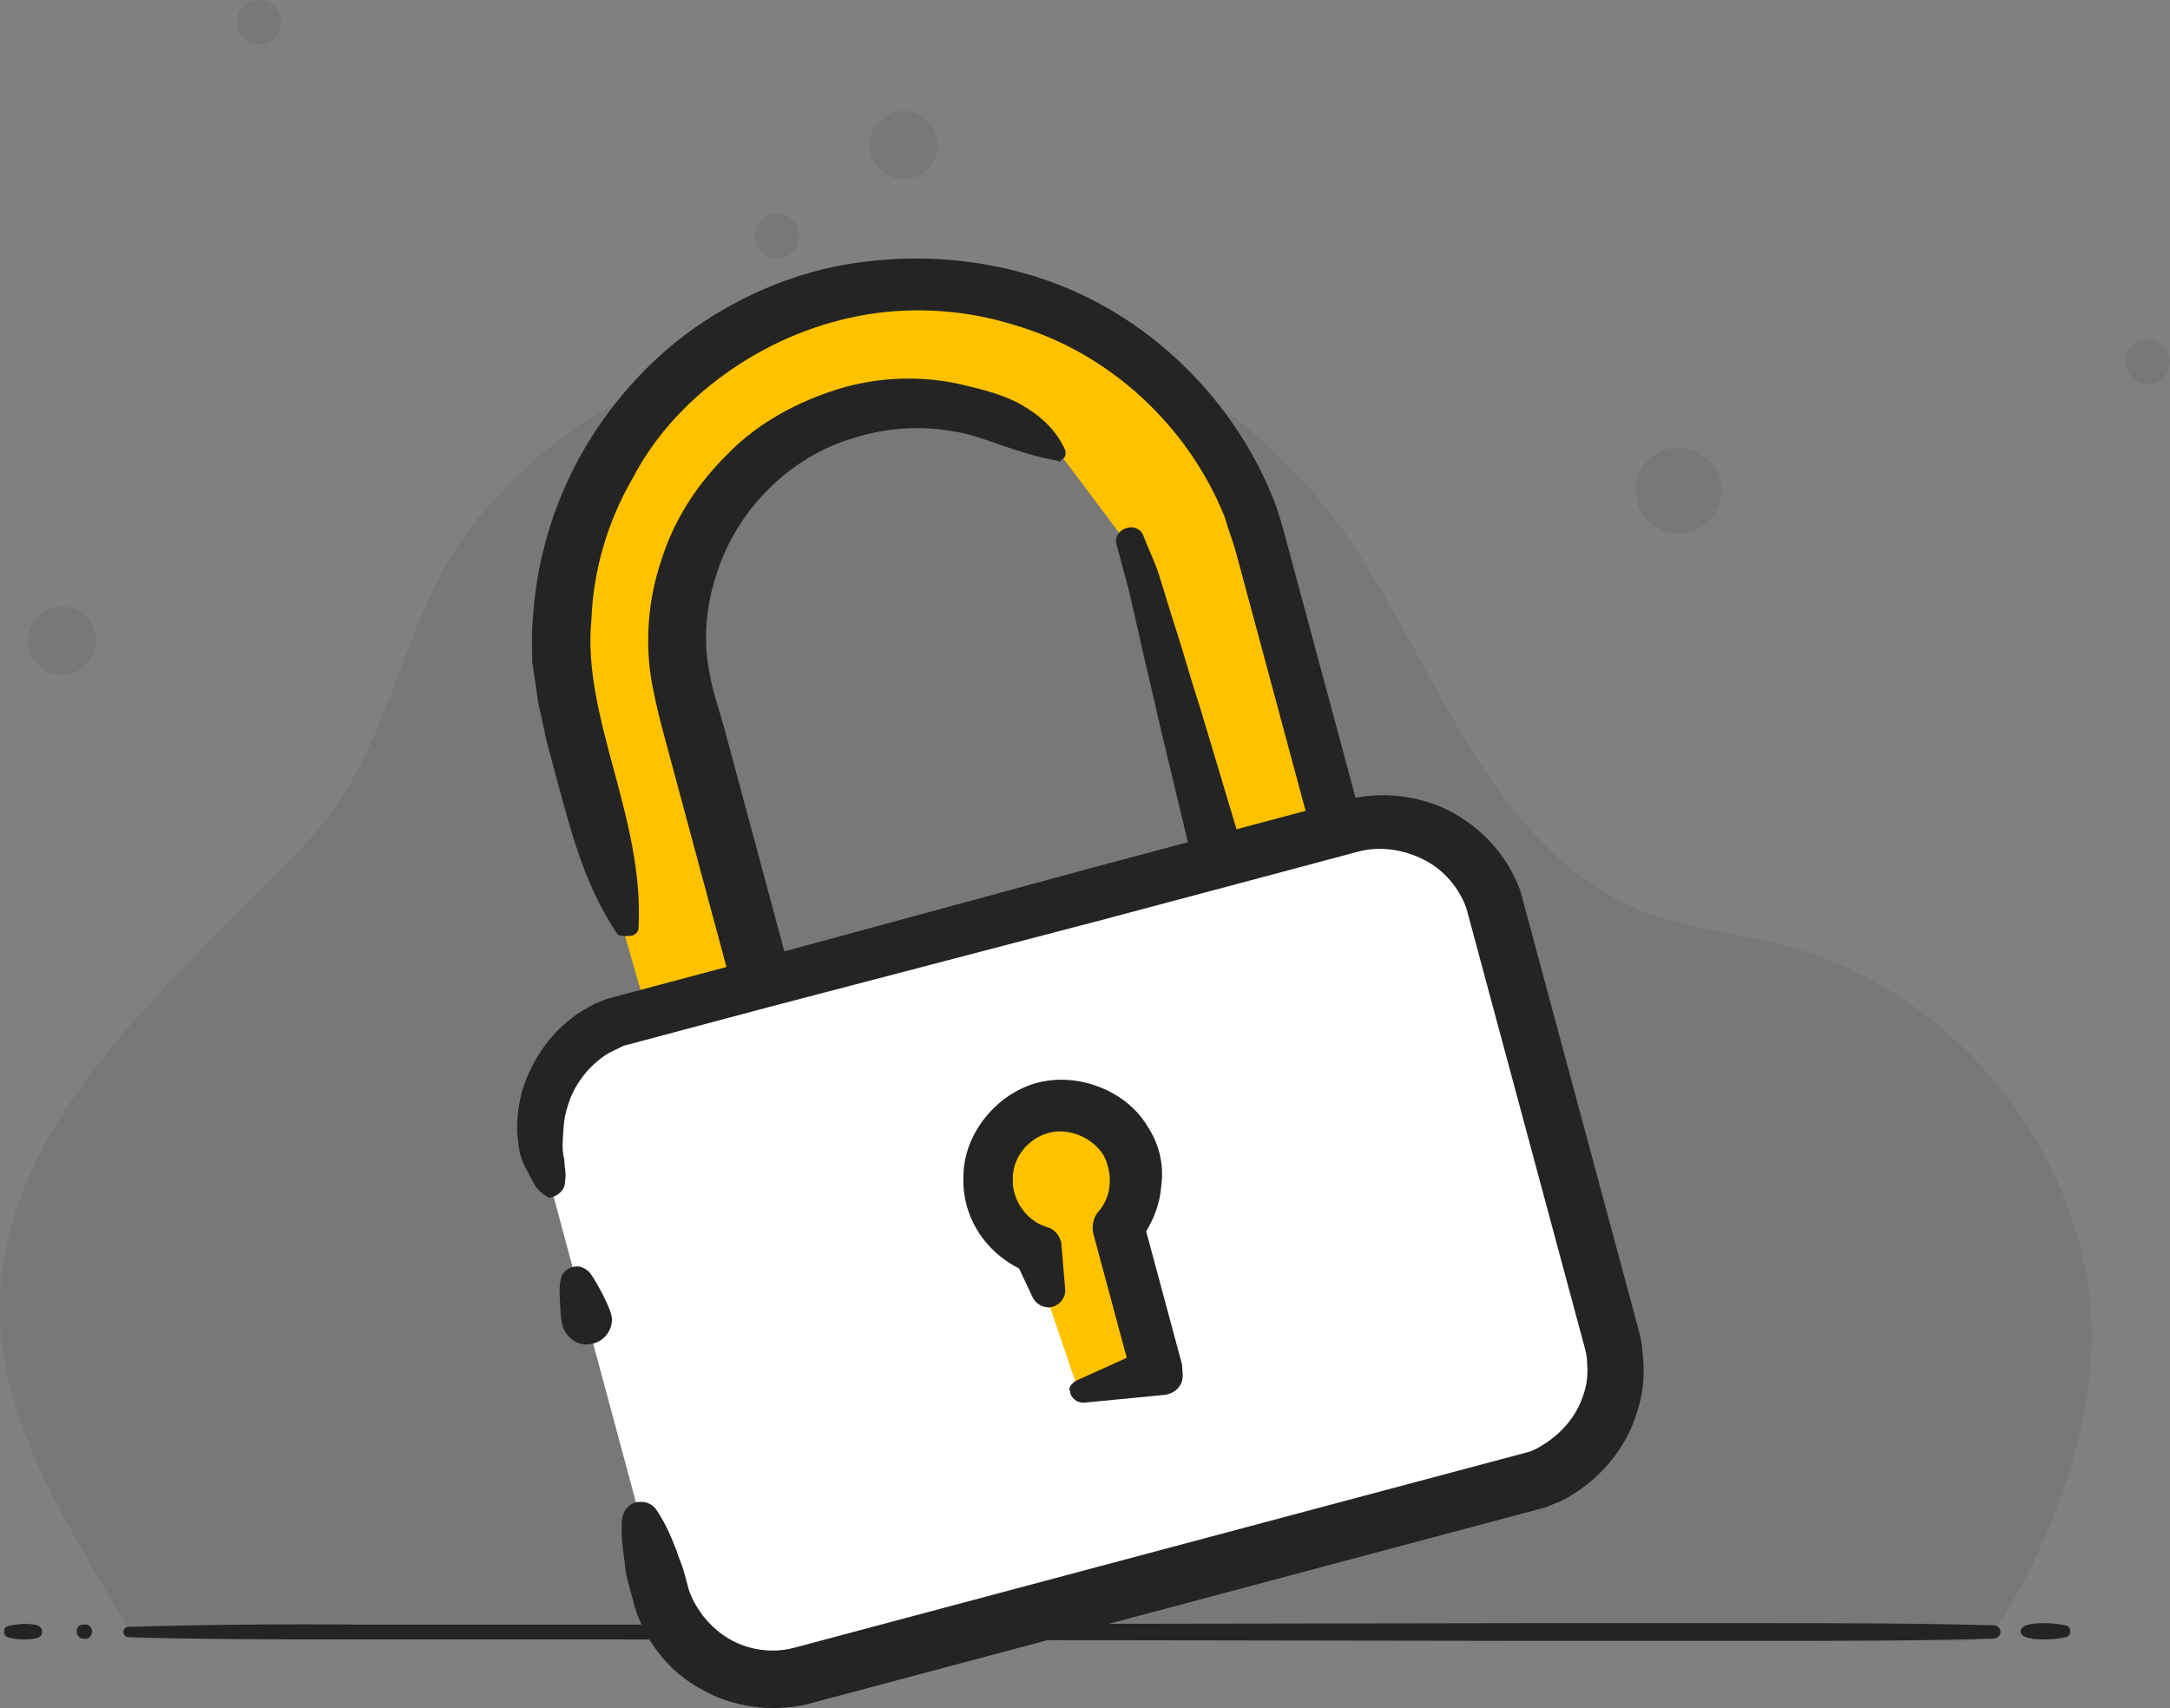
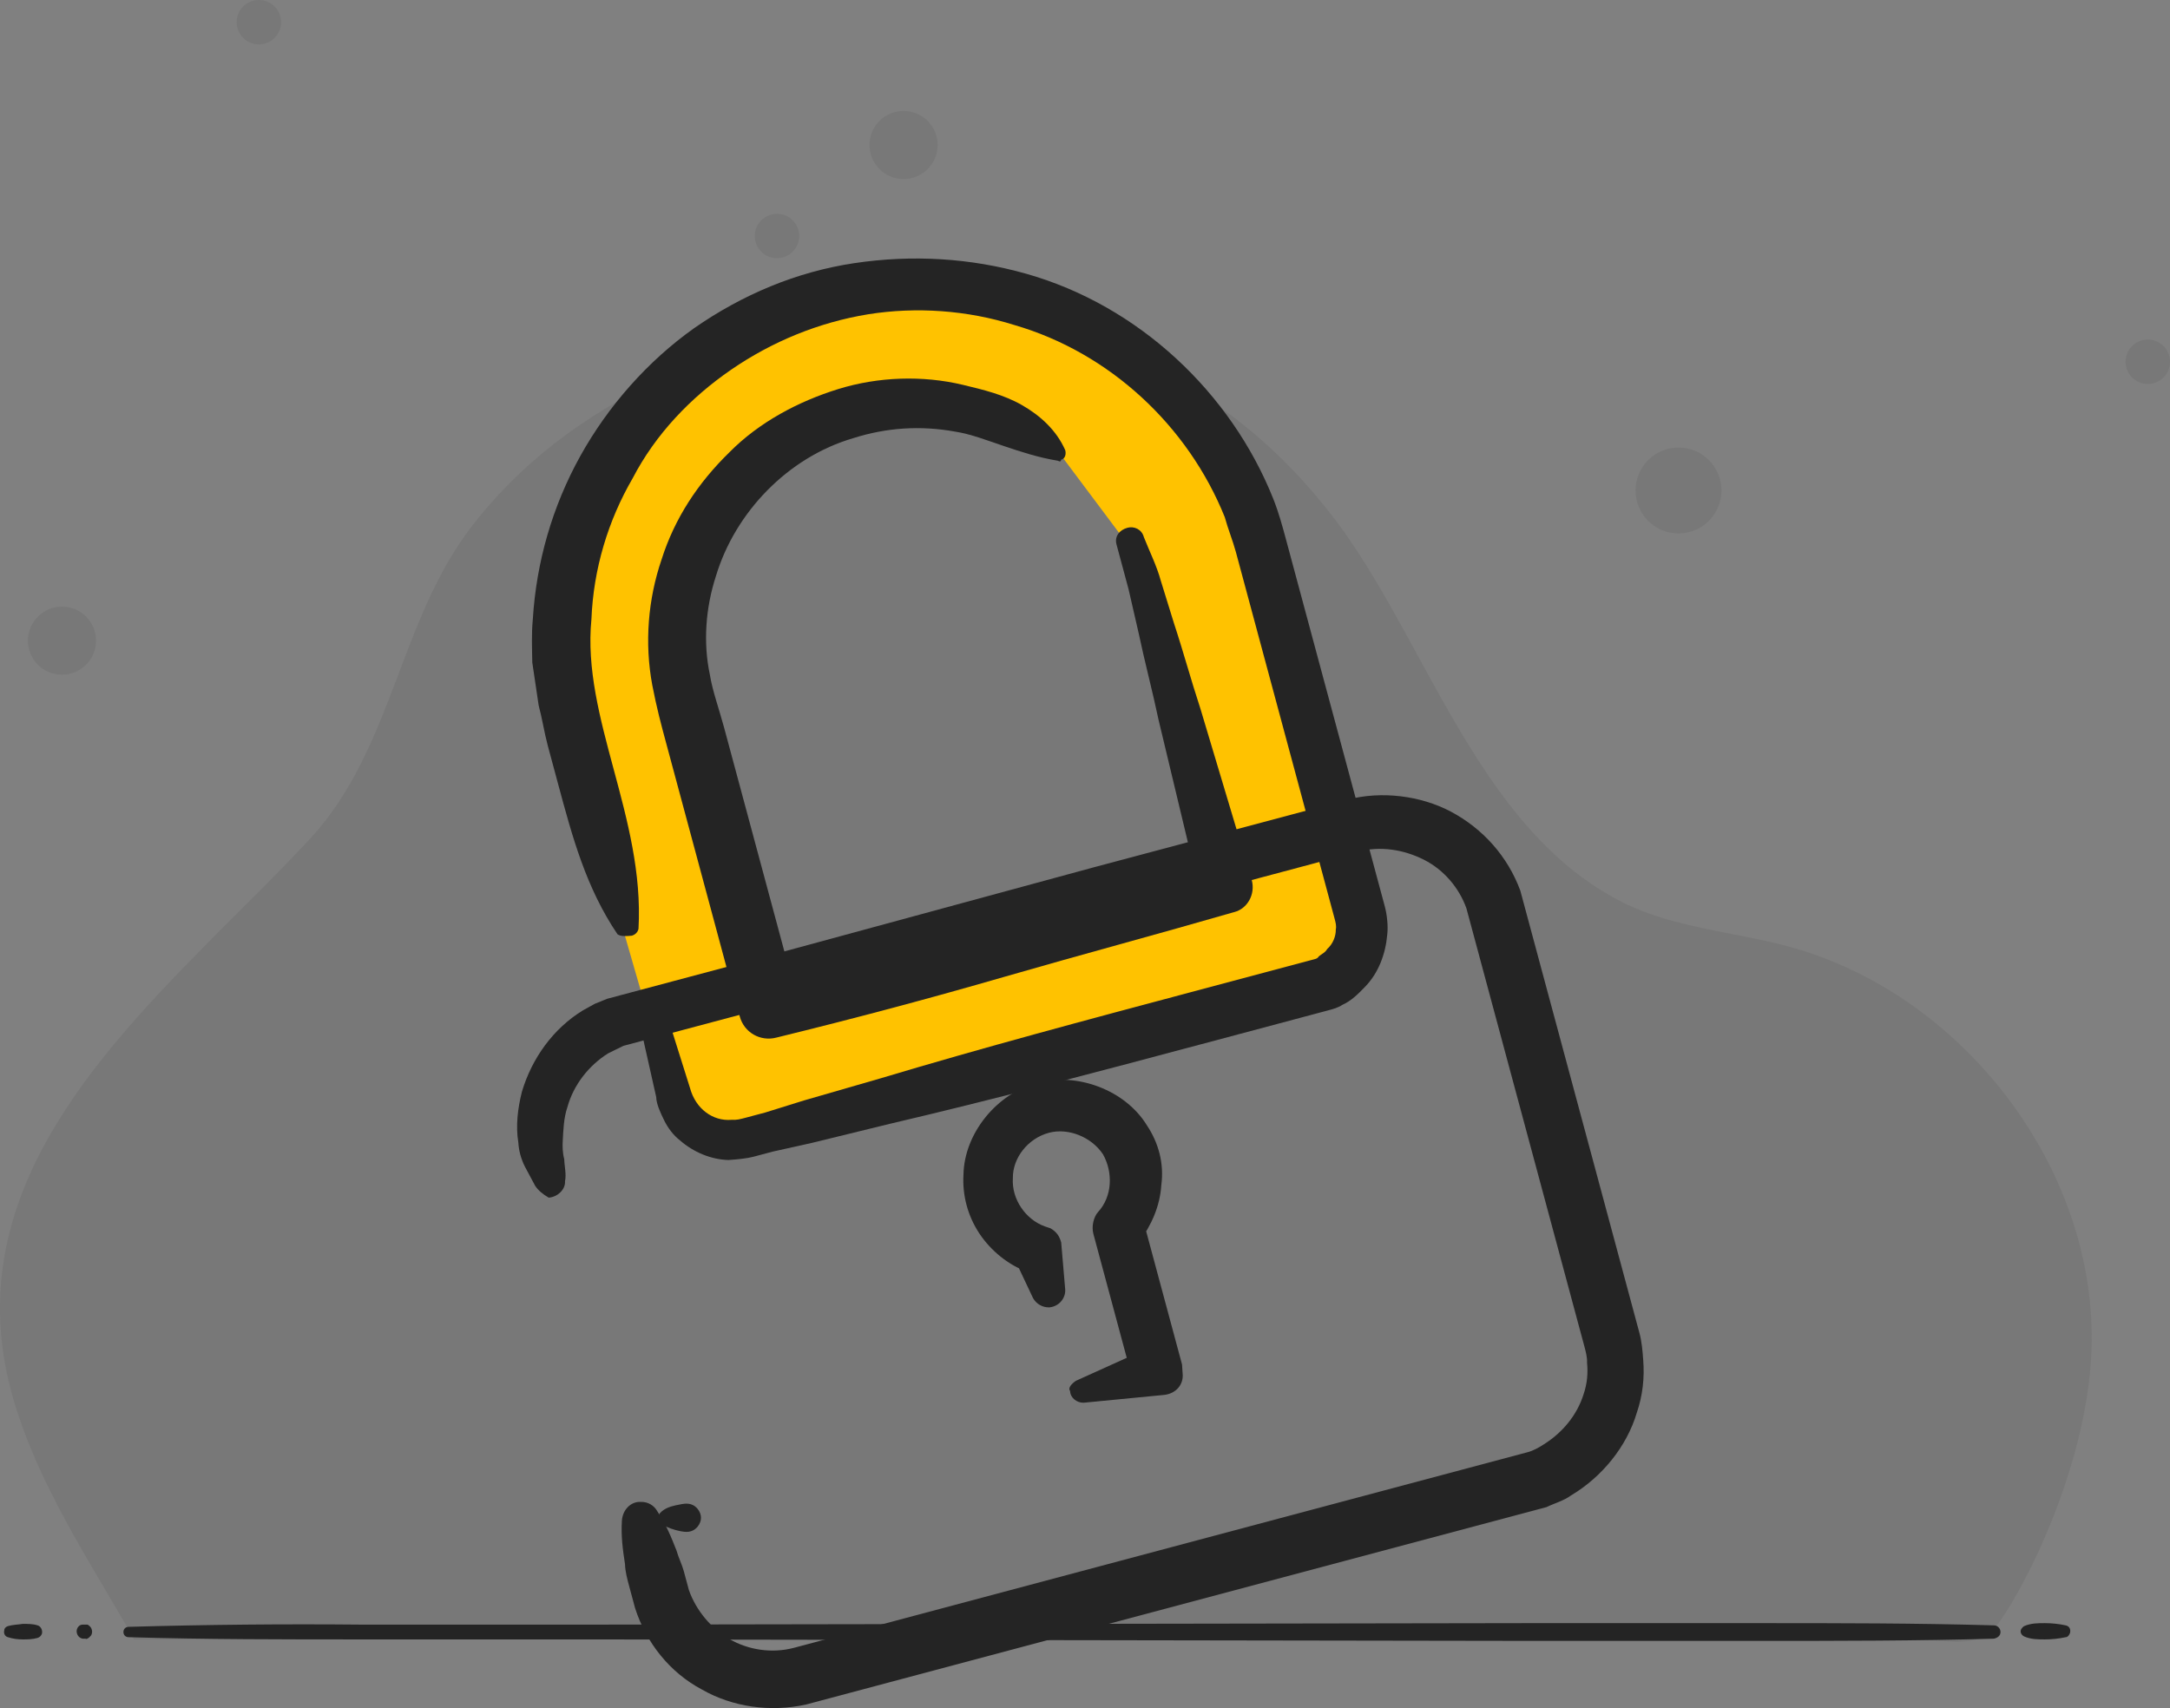
<svg xmlns="http://www.w3.org/2000/svg" width="235px" height="185px" viewBox="0 0 235 185" version="1.1">
  <rect x="0" y="0" width="235" height="185" fill="#808080" stroke="none" />
  <title>Group 6</title>
  <g id="Page-2" stroke="none" stroke-width="1" fill="none" fill-rule="evenodd">
    <g id="Profil-Obcy-ChceZobaczyc-NieUdostepnia-Desktop" transform="translate(-434, -368)" fill-rule="nonzero">
      <g id="Group-3" transform="translate(392, 368)">
        <g id="Group-6" transform="translate(42, 0)">
          <g id="nieUdostepnia" fill="#242424">
            <path d="M144.743,56.49 C147.586,60.287 150.076,64.693 152.559,69.227 L153.155,70.317 L153.752,71.41 C153.851,71.593 153.951,71.775 154.051,71.958 L154.651,73.054 C160.063,82.918 165.889,92.745 175.603,97.676 C179.29,99.546 183.37,100.347 187.461,101.148 L188.824,101.417 C190.415,101.734 192,102.068 193.559,102.484 C213.117,107.692 228.347,127.965 226.343,148.557 C225.061,161.939 217.446,175.24 215.522,176.843 C213.518,178.445 210.071,177.564 207.586,177.564 L14.487,177.564 C14.407,177.404 14.407,177.323 14.407,177.323 C9.598,168.91 4.147,160.817 1.422,151.442 C-4.38,131.328 8.591,116.203 21.963,102.664 L23.006,101.612 C23.701,100.913 24.396,100.218 25.088,99.526 L27.154,97.462 C29.377,95.236 31.543,93.042 33.565,90.865 C38.191,85.865 40.607,79.739 42.943,73.578 L43.481,72.156 C45.457,66.945 47.493,61.769 50.879,57.292 C61.459,43.269 79.335,35.977 96.488,34.856 C116.127,33.574 132.799,40.625 144.743,56.49 Z M6.712,65.705 C8.748,65.705 10.399,67.355 10.399,69.391 C10.399,71.427 8.748,73.077 6.712,73.077 C4.676,73.077 3.025,71.427 3.025,69.391 C3.025,67.355 4.676,65.705 6.712,65.705 Z M181.776,48.477 C184.343,48.477 186.425,50.558 186.425,53.125 C186.425,55.692 184.343,57.772 181.776,57.772 C179.208,57.772 177.126,55.692 177.126,53.125 C177.126,50.558 179.208,48.477 181.776,48.477 Z M28.034,4.808 C29.362,4.808 30.439,3.731 30.439,2.404 C30.439,1.076 29.362,0 28.034,0 C26.706,0 25.629,1.076 25.629,2.404 C25.629,3.731 26.706,4.808 28.034,4.808 Z M232.595,41.587 C233.923,41.587 235,40.51 235,39.183 C235,37.855 233.923,36.779 232.595,36.779 C231.267,36.779 230.191,37.855 230.191,39.183 C230.191,40.51 231.267,41.587 232.595,41.587 Z M84.144,27.965 C85.472,27.965 86.549,26.888 86.549,25.561 C86.549,24.233 85.472,23.157 84.144,23.157 C82.816,23.157 81.739,24.233 81.739,25.561 C81.739,26.888 82.816,27.965 84.144,27.965 Z M97.851,19.391 C99.887,19.391 101.538,17.741 101.538,15.705 C101.538,13.669 99.887,12.019 97.851,12.019 C95.814,12.019 94.164,13.669 94.164,15.705 C94.164,17.741 95.814,19.391 97.851,19.391 Z" id="Combined-Shape" fill-opacity="0.08" />
            <path d="M219.209,176.122 C219.93,175.801 220.732,175.801 221.453,175.801 C222.175,175.801 222.976,175.881 223.698,176.041 C224.099,176.122 224.259,176.442 224.179,176.843 C224.099,177.083 223.938,177.323 223.698,177.323 C222.976,177.484 222.175,177.564 221.453,177.564 C220.732,177.564 219.93,177.564 219.209,177.243 C218.888,177.083 218.728,176.763 218.888,176.442 C218.969,176.362 219.049,176.202 219.209,176.122 Z M13.926,176.202 C22.343,175.961 30.759,175.881 39.176,175.961 L64.425,175.961 L114.924,175.881 L165.423,175.801 L190.673,175.801 C199.09,175.801 207.506,175.801 215.923,176.041 C216.323,176.041 216.644,176.362 216.644,176.763 C216.644,177.163 216.323,177.404 215.923,177.484 C207.506,177.724 199.09,177.724 190.673,177.724 L165.423,177.724 L114.924,177.644 L64.425,177.564 L39.176,177.564 C30.759,177.564 22.343,177.564 13.926,177.323 C13.606,177.323 13.365,177.083 13.365,176.763 C13.365,176.442 13.606,176.202 13.926,176.202 Z M8.956,175.961 C9.037,175.961 9.197,175.961 9.277,175.961 C9.357,175.961 9.357,175.961 9.437,175.961 C9.518,175.961 9.518,175.961 9.598,176.041 C9.998,176.282 10.079,176.843 9.838,177.163 C9.758,177.243 9.678,177.323 9.598,177.403 C9.518,177.403 9.518,177.484 9.437,177.484 C9.357,177.484 9.357,177.564 9.277,177.484 C9.197,177.484 9.037,177.484 8.956,177.484 C8.476,177.403 8.235,176.923 8.315,176.522 C8.395,176.202 8.636,175.961 8.956,175.961 Z M0.861,176.121 C1.422,175.961 1.983,175.961 2.464,175.881 C3.025,175.881 3.586,175.881 4.067,176.041 C4.388,176.121 4.628,176.522 4.548,176.923 C4.468,177.163 4.307,177.323 4.067,177.404 C3.506,177.564 2.945,177.564 2.464,177.564 C1.903,177.564 1.342,177.484 0.861,177.323 C0.54,177.243 0.38,176.923 0.46,176.602 C0.46,176.362 0.62,176.202 0.861,176.121 Z" id="Combined-Shape" />
          </g>
          <g id="Group-5" transform="translate(56, 28)">
            <path d="M54.033,1.277 C54.033,2.117 53.913,2.956 53.913,3.796 L54.033,1.277 Z" id="Path" fill="#93B9F4" />
-             <path d="M39.687,135.549 C41.978,135.069 44.268,134.829 46.68,134.71 C48.97,134.588 51.261,134.469 53.672,134.59 C54.636,134.59 55.48,135.549 55.36,136.509 C55.36,137.468 54.516,138.187 53.672,138.187 C51.381,138.307 49.091,138.307 46.68,138.067 C44.389,137.947 42.098,137.708 39.687,137.227 C39.204,137.108 38.963,136.629 39.084,136.148 C39.084,135.789 39.324,135.549 39.687,135.549 Z" id="Path" fill="#242424" />
            <path d="M15.693,135.669 C16.296,135.189 17.02,135.069 17.623,134.949 C18.226,134.829 18.948,134.71 19.551,135.428 C20.034,136.028 20.034,136.748 19.551,137.347 C18.948,138.067 18.226,137.947 17.623,137.828 C17.02,137.708 16.296,137.467 15.693,137.108 C15.332,136.868 15.212,136.268 15.452,135.909 C15.573,135.789 15.693,135.669 15.693,135.669 Z" id="Path" fill="#242424" />
-             <path d="M11.391,72.32 L5.706,51.203 C0.207,30.777 12.47,9.698 33.043,4.212 C53.615,-1.274 74.826,10.88 80.325,31.304 L91.09,71.287 C92.023,74.749 89.979,78.263 86.492,79.192 L24.599,95.697 C21.112,96.627 17.578,94.601 16.645,91.139 L11.566,72.273 M27.299,81.434 L76.639,68.277 L67.599,34.698 C63.963,21.197 49.823,13.095 36.224,16.721 C22.626,20.348 14.449,34.4 18.085,47.902 L27.126,81.481 L27.299,81.434 Z" id="Shape" fill="#FFFFFF" />
            <path d="M11.578,73.011 L5.706,51.203 C0.207,30.777 12.47,9.698 33.043,4.212 C53.615,-1.274 74.826,10.88 80.325,31.304 L91.09,71.287 C92.023,74.749 89.979,78.263 86.492,79.192 L24.599,95.697 C21.112,96.627 17.578,94.601 16.645,91.139 L14.315,82.485 M58.976,21.414 C52.812,16.564 44.592,14.49 36.399,16.675 C22.799,20.301 14.624,34.354 18.259,47.856 L27.299,81.434 L76.639,68.277 L67.599,34.698 C67.273,33.487 66.772,32.321 66.271,31.156" id="Shape" fill="#FFC200" />
            <path d="M10.88,73.198 C7.471,68.17 5.979,62.632 4.442,56.92 L3.323,52.766 C2.952,51.381 2.706,49.776 2.333,48.392 C2.088,46.787 1.89,45.356 1.644,43.751 C1.62,42.274 1.55,40.624 1.7,39.099 C2.079,32.876 3.819,26.847 6.838,21.404 C9.859,15.96 14.156,11.104 19.177,7.539 C24.37,3.928 30.239,1.435 36.528,0.5 C42.817,-0.435 49.083,-0.065 55.152,1.656 C67.291,5.098 77.293,14.489 81.903,26.061 C82.497,27.571 82.87,28.956 83.29,30.514 L84.408,34.668 L86.644,42.976 L91.166,59.765 L93.402,68.075 L93.962,70.151 C94.195,71.016 94.347,72.275 94.231,73.233 C94.046,75.323 93.291,77.379 91.827,78.882 C91.096,79.635 90.364,80.387 89.364,80.839 C88.888,81.152 88.365,81.291 87.841,81.43 L87.145,81.616 L86.622,81.755 L82.437,82.872 L74.068,85.103 C62.911,88.078 51.578,91.1 40.326,93.729 L31.912,95.788 L27.681,96.73 L25.589,97.288 C24.891,97.474 23.799,97.58 22.88,97.64 C20.997,97.585 19.101,96.793 17.636,95.513 C16.926,94.961 16.344,94.188 15.938,93.369 C15.531,92.551 15.076,91.558 15.064,90.819 L13.177,82.418 C12.943,81.553 13.5,80.848 14.372,80.614 C15.243,80.382 15.953,80.935 16.14,81.628 L18.725,89.843 C19.332,92.092 21.192,93.452 23.203,93.287 C23.773,93.32 24.121,93.227 24.819,93.042 L26.911,92.483 L31.049,91.194 L39.371,88.79 C50.435,85.469 61.767,82.446 72.927,79.471 L81.294,77.239 L85.478,76.123 L86.002,75.984 L86.351,75.891 C86.525,75.845 86.7,75.799 86.826,75.579 C87.129,75.312 87.477,75.219 87.733,74.781 C88.338,74.248 88.673,73.416 88.661,72.678 C88.742,72.285 88.649,71.938 88.509,71.419 L87.951,69.342 L85.715,61.035 L81.193,44.244 L78.957,35.936 L77.838,31.782 C77.511,30.571 76.965,29.233 76.639,28.02 C72.668,18.134 64.177,10.195 53.841,7.2 C48.737,5.593 43.216,5.21 38.019,6.039 C32.649,6.915 27.606,9.002 23.19,12.034 C18.773,15.067 14.986,19.045 12.525,23.782 C9.842,28.394 8.264,33.638 8.048,39.076 C6.995,49.746 13.825,60.539 13.147,72.594 C13.065,72.986 12.763,73.252 12.416,73.345 C11.322,73.451 11.101,73.324 10.88,73.198 Z" id="Path" fill="#242424" />
            <path d="M58.547,21.899 C56.396,21.546 54.548,20.926 52.699,20.305 C50.849,19.685 49.175,19.019 47.42,18.745 C43.688,18.07 40.015,18.308 36.4,19.457 C29.298,21.537 23.617,27.504 21.541,34.366 C20.414,37.819 20.127,41.606 20.884,45.115 C21.129,46.718 21.91,48.923 22.422,50.827 L24.006,56.711 L30.391,80.424 L26.414,78.146 C34.609,75.96 42.802,73.776 51.171,71.544 C59.365,69.359 67.606,67.347 76.022,65.289 L73.978,68.802 C72.474,62.524 70.971,56.246 69.467,49.968 C68.802,46.806 67.964,43.691 67.3,40.528 L66.215,35.809 C65.795,34.252 65.424,32.867 65.004,31.309 L64.911,30.963 C64.678,30.096 65.236,29.391 66.107,29.159 C66.805,28.974 67.641,29.306 67.874,30.173 C68.468,31.683 69.284,33.321 69.703,34.879 L71.135,39.506 C72.149,42.575 72.987,45.691 74,48.76 C75.852,54.945 77.705,61.129 79.557,67.314 C79.976,68.872 79.081,70.408 77.687,70.781 L77.513,70.827 C69.365,73.185 61.17,75.37 52.849,77.775 C44.702,80.134 36.507,82.319 28.092,84.377 C26.348,84.841 24.581,83.83 24.115,82.098 L17.73,58.385 L16.146,52.501 C15.586,50.423 15.12,48.692 14.642,46.223 C13.78,41.629 14.183,36.883 15.645,32.598 C17.062,28.138 19.581,24.314 22.985,20.994 C26.216,17.721 30.468,15.473 34.78,14.138 C39.093,12.803 43.906,12.632 48.299,13.687 C50.497,14.214 52.695,14.741 54.683,15.88 C56.671,17.02 58.406,18.598 59.359,20.755 C59.453,21.101 59.418,21.667 58.895,21.806 C58.941,21.98 58.768,22.026 58.547,21.899 Z" id="Path" fill="#242424" />
-             <path d="M6.835,112.307 L2.92,97.767 C1.103,91.018 5.191,83.991 11.99,82.178 L90.271,61.302 C97.071,59.49 104.14,63.54 105.959,70.291 L118.447,116.679 C120.266,123.43 116.178,130.457 109.378,132.27 L31.097,153.144 C24.298,154.957 17.227,150.906 15.41,144.155 L6.835,112.307 Z" id="Path" fill="#FFFFFF" />
            <path d="M1.957,100.436 C1.596,99.791 1.189,98.971 0.828,98.326 C0.422,97.507 0.188,96.642 0.13,95.73 C-0.162,93.952 0.068,92.036 0.521,90.245 C1.601,86.618 3.911,83.404 7.12,81.436 L8.421,80.717 L9.768,80.173 C10.292,80.033 10.641,79.941 11.163,79.801 C11.686,79.661 11.861,79.614 12.384,79.475 L16.917,78.267 L25.983,75.849 L62.374,65.959 L80.68,61.078 L89.92,58.614 C93.581,57.637 97.836,58.172 101.105,59.898 C104.593,61.75 107.269,64.747 108.642,68.462 L109.015,69.847 L109.341,71.059 L109.948,73.309 L111.158,77.809 L116.053,95.983 L120.946,114.158 L121.552,116.408 C121.785,117.274 121.89,118.359 121.949,119.27 C122.113,121.267 121.881,123.185 121.254,125.022 C120.176,128.649 117.515,131.954 114.134,133.969 C113.354,134.548 112.309,134.826 111.483,135.232 L110.089,135.605 L108.869,135.93 L104.336,137.139 L95.27,139.557 L76.964,144.438 L40.526,154.154 L31.285,156.618 C27.403,157.469 23.322,156.886 20.008,154.988 C16.52,153.135 13.972,149.918 12.772,146.158 C12.492,145.119 12.306,144.426 12.119,143.734 C11.933,143.041 11.701,142.176 11.688,141.438 C11.444,139.834 11.245,138.402 11.348,136.705 C11.417,135.573 12.277,134.602 13.416,134.669 C14.16,134.656 14.824,135.036 15.185,135.683 C16.126,137.1 16.674,138.438 17.268,139.95 C17.454,140.642 17.86,141.461 18.047,142.154 C18.234,142.845 18.467,143.712 18.607,144.23 C19.387,146.435 21.039,148.405 23.027,149.545 C25.016,150.685 27.562,151.119 30.003,150.468 L39.069,148.05 L75.506,138.334 L93.813,133.452 L102.88,131.035 L107.412,129.825 L108.633,129.5 L109.504,129.267 C110.027,129.128 110.679,128.768 111.154,128.457 C113.234,127.159 114.779,125.264 115.487,123.034 C115.905,121.809 115.975,120.678 115.869,119.592 C115.904,119.028 115.717,118.335 115.578,117.815 L114.971,115.566 L110.078,97.392 L105.184,79.218 L103.973,74.716 L103.367,72.466 L103.041,71.255 L102.808,70.389 C102.028,68.185 100.375,66.214 98.212,65.121 C96.049,64.028 93.505,63.594 91.063,64.245 L81.998,66.663 L63.691,71.544 L27.207,81.089 L18.14,83.506 L13.607,84.714 C12.736,84.948 12.212,85.087 11.516,85.273 L10.69,85.678 L9.865,86.084 C7.784,87.38 6.112,89.495 5.451,91.898 C5.033,93.122 5.011,94.428 4.942,95.559 C4.907,96.125 4.919,96.863 5.105,97.556 C5.118,98.294 5.351,99.161 5.188,99.945 C5.247,100.857 4.341,101.656 3.422,101.715 C2.759,101.336 2.272,100.909 1.957,100.436 Z" id="Path" fill="#242424" />
-             <path d="M4.966,115.774 C4.732,114.908 4.674,113.997 4.662,113.257 C4.603,112.346 4.544,111.434 4.707,110.648 C4.823,109.69 5.775,109.064 6.74,109.178 C7.136,109.259 7.577,109.512 7.844,109.811 C8.427,110.584 8.834,111.403 9.195,112.049 C9.601,112.868 10.009,113.687 10.195,114.38 C10.568,115.765 9.501,117.347 8.058,117.546 C6.838,117.872 5.513,117.112 4.966,115.774 Z" id="Path" fill="#242424" />
-             <path d="M60.897,122.935 L69.266,120.704 L65.07,105.126 C66.791,103.183 67.358,100.435 66.659,97.838 C65.495,93.512 61.076,90.979 56.717,92.142 C52.358,93.303 49.804,97.695 50.968,102.023 C51.667,104.619 53.714,106.669 56.005,107.544 L57.311,112.391" id="Path" fill="#FFC200" />
            <path d="M60.524,121.55 L68.519,117.935 L66.603,121.228 L62.41,105.65 C62.177,104.785 62.467,103.78 62.896,103.294 C64.488,101.571 64.534,98.962 63.451,97.025 C62.195,95.133 59.683,94.133 57.59,94.691 C55.324,95.296 53.651,97.411 53.687,99.628 C53.549,101.891 55.073,104.081 57.142,104.828 L57.759,105.035 C58.422,105.415 58.737,105.888 58.923,106.58 L59.356,111.659 C59.415,112.57 58.729,113.495 57.636,113.602 C56.893,113.615 56.229,113.235 55.868,112.588 L53.692,107.975 L55.298,109.773 C53.229,109.026 51.32,107.494 50.064,105.604 C48.808,103.712 48.202,101.462 48.34,99.198 C48.441,94.72 51.961,90.441 56.319,89.278 C60.678,88.117 65.877,90.07 68.214,93.899 C69.472,95.79 70.078,98.04 69.765,100.349 C69.626,102.613 68.698,104.716 67.327,106.565 L67.814,104.209 L72.009,119.787 L72.068,120.698 C72.22,121.957 71.359,122.929 70.093,123.08 L61.351,123.928 C60.606,123.941 59.898,123.387 59.886,122.649 C59.618,122.35 60.048,121.863 60.524,121.55 Z" id="Path" fill="#242424" />
          </g>
        </g>
      </g>
    </g>
  </g>
</svg>